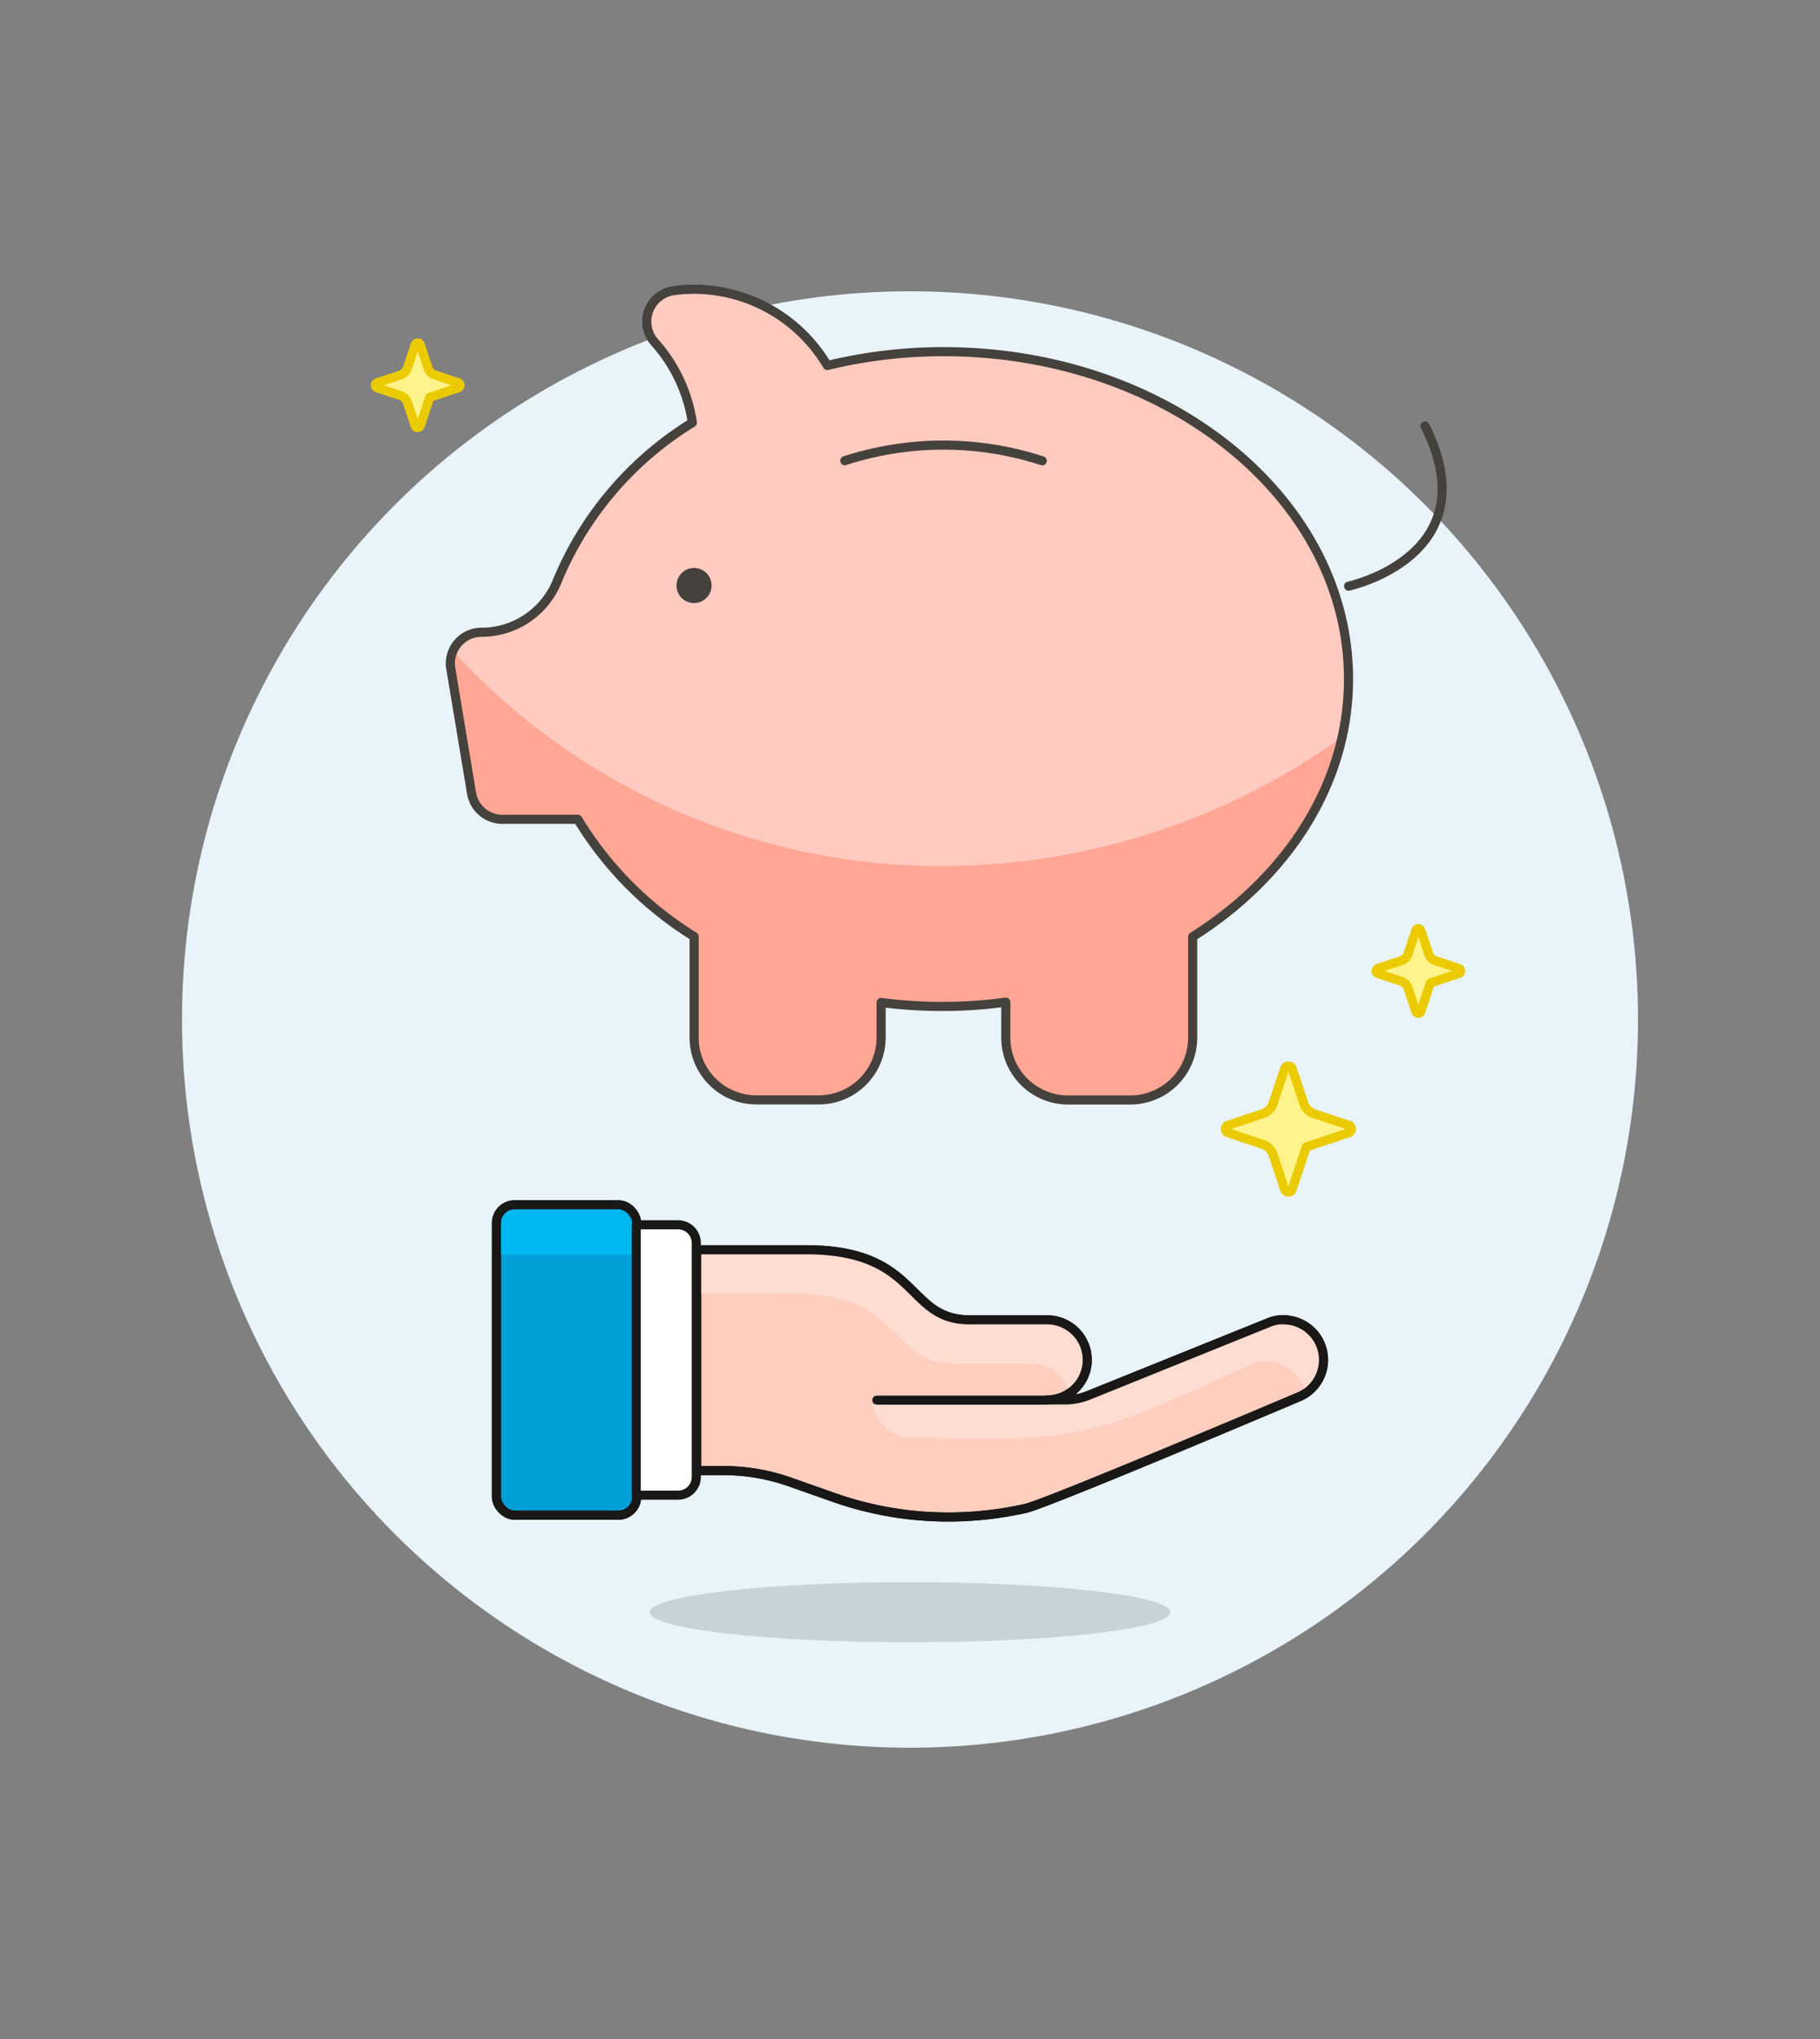
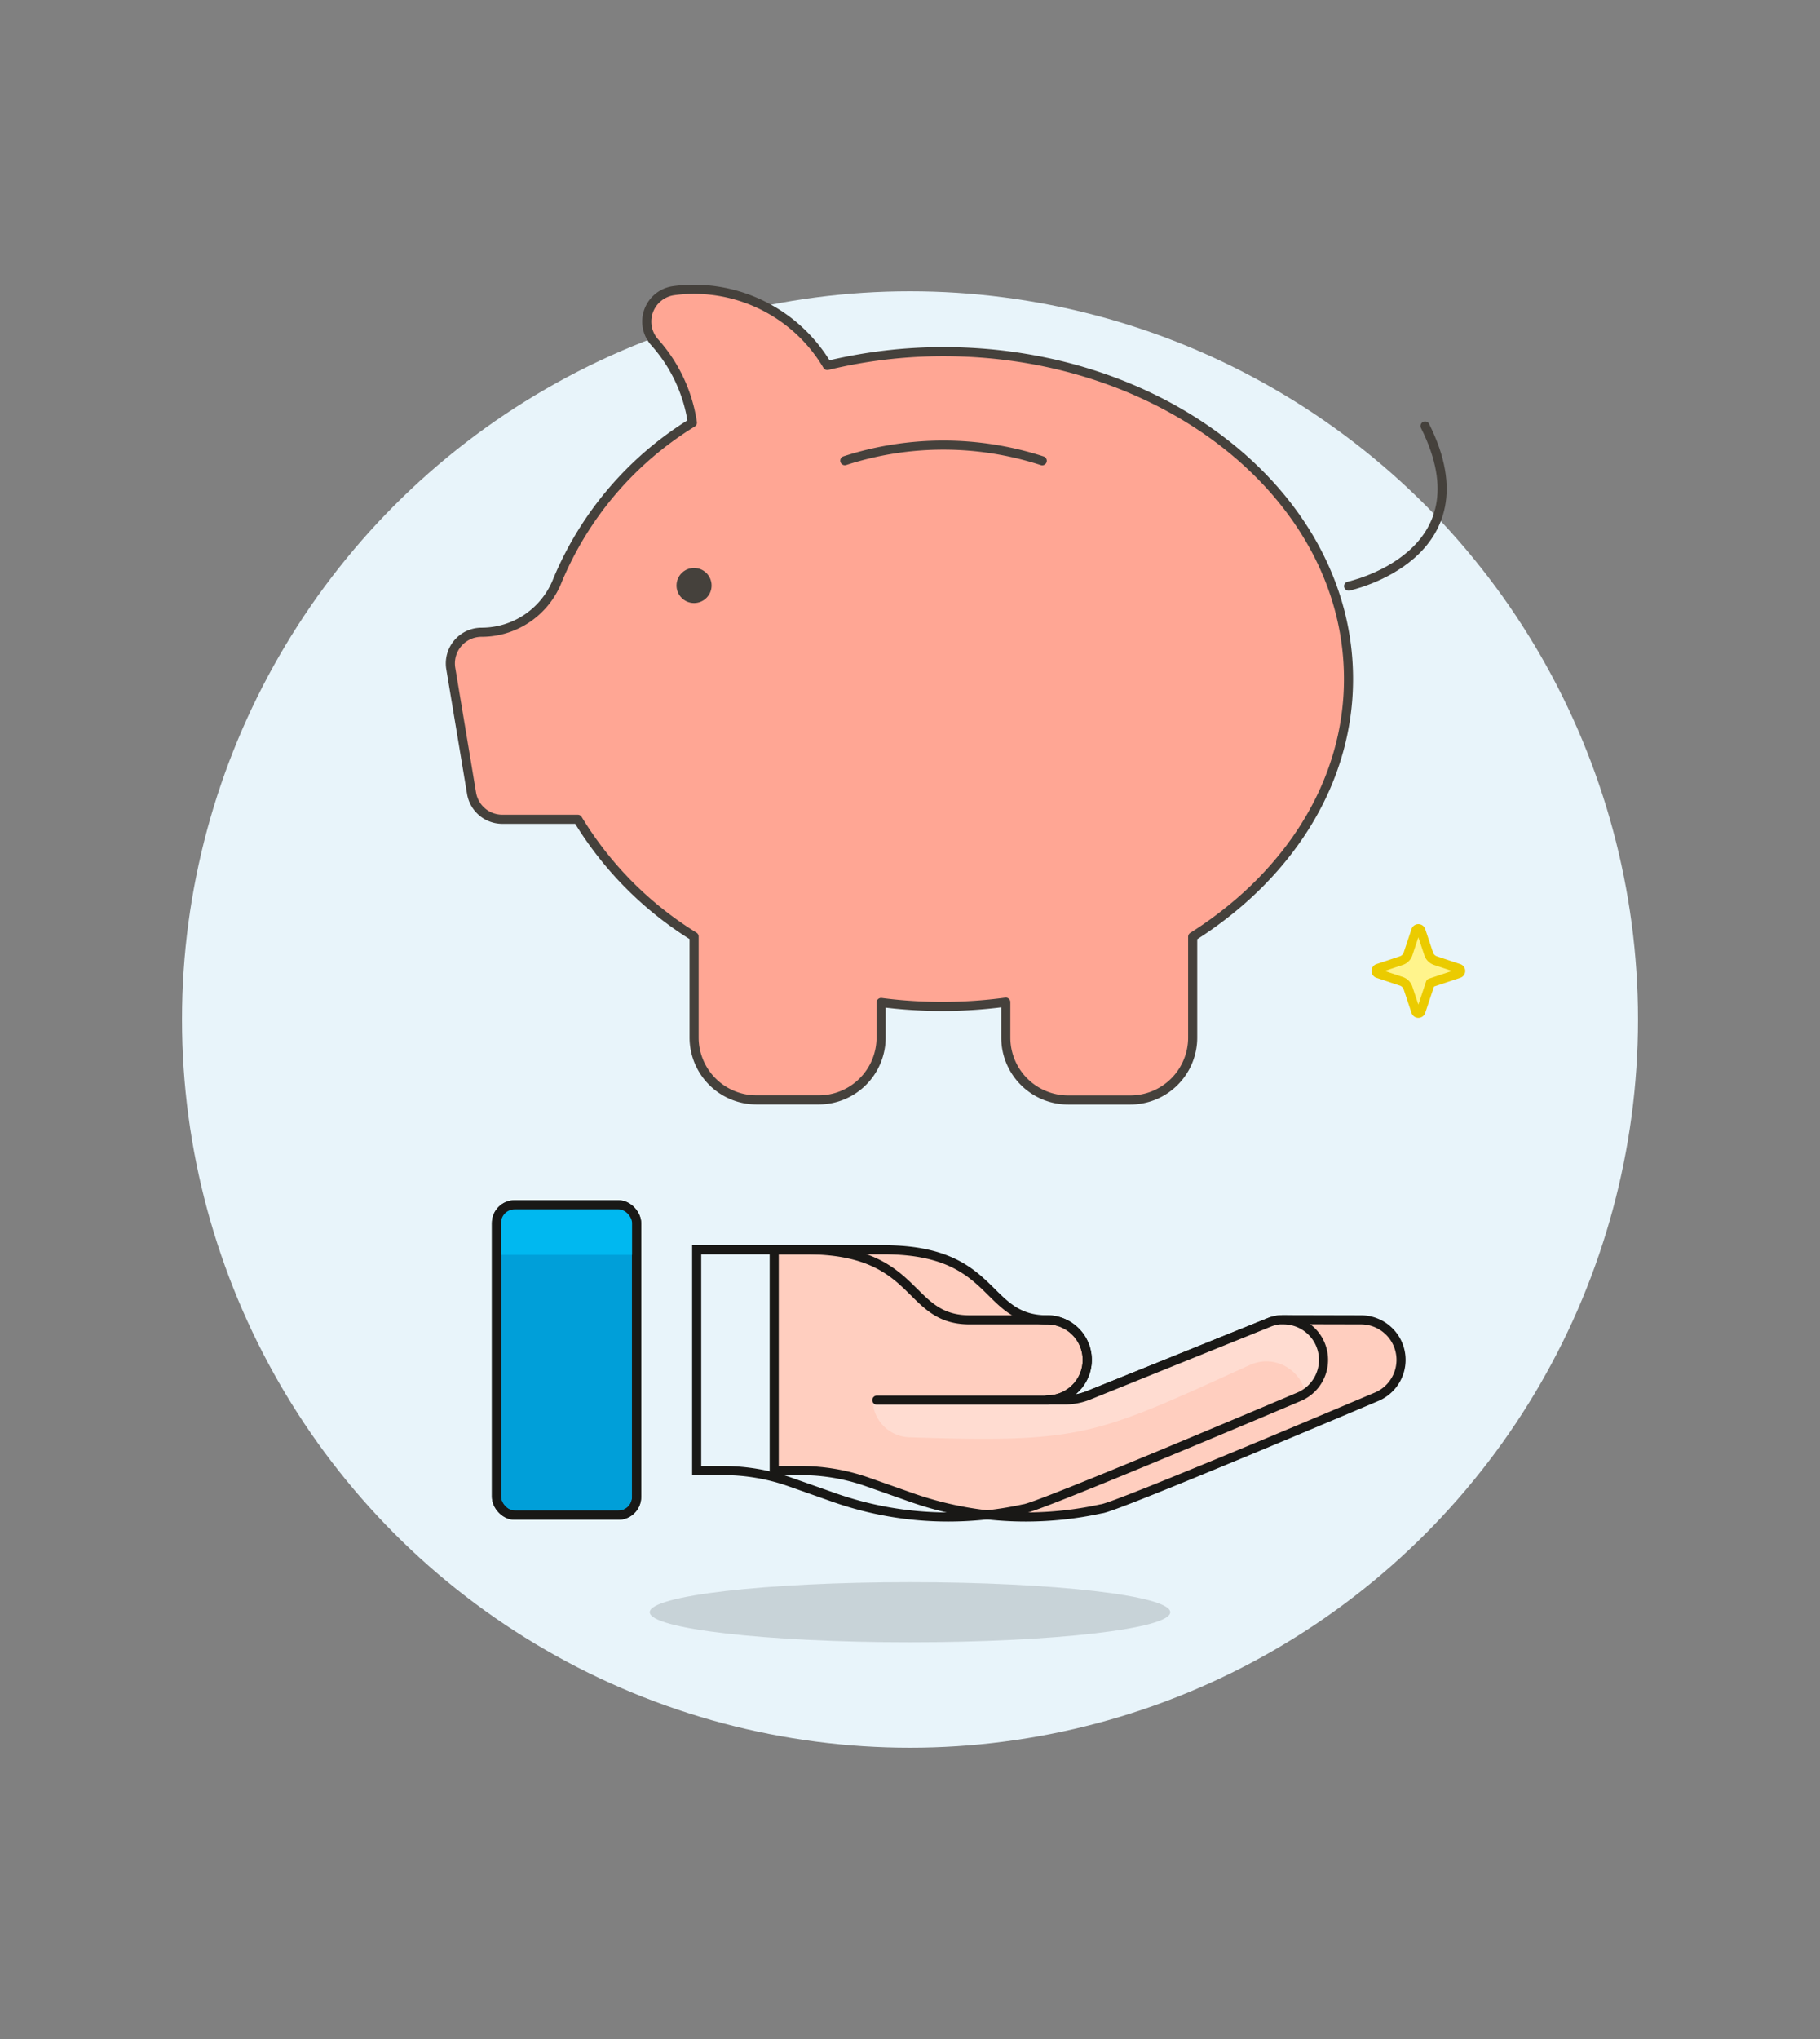
<svg xmlns="http://www.w3.org/2000/svg" xmlns:ns1="http://sodipodi.sourceforge.net/DTD/sodipodi-0.dtd" xmlns:ns2="http://www.inkscape.org/namespaces/inkscape" id="Multicolor" viewBox="0 0 200 224" version="1.1" ns1:docname="economique.svg" ns2:version="0.92.5 (2060ec1f9f, 2020-04-08)" width="200" height="224">
  <rect x="0" y="0" width="200" height="224" fill="#808080" stroke="none" />
  <ns1:namedview pagecolor="#ffffff" bordercolor="#666666" borderopacity="1" objecttolerance="10" gridtolerance="10" guidetolerance="10" ns2:pageopacity="0" ns2:pageshadow="2" ns2:window-width="2185" ns2:window-height="1255" id="namedview40" showgrid="false" ns2:zoom="4.1652025" ns2:cx="67.780013" ns2:cy="110.46881" ns2:window-x="98" ns2:window-y="52" ns2:window-maximized="0" ns2:current-layer="Multicolor" />
  <defs id="defs4">
    <style id="style2">.cls-1{fill:#e8f4fa;}.cls-2{fill:#191816;opacity:0.15;}.cls-3{fill:#ffcebf;}.cls-3,.cls-5,.cls-6,.cls-7,.cls-9{stroke:#191816;stroke-linejoin:round;}.cls-4{fill:#ffdcd1;}.cls-5,.cls-6{fill:none;}.cls-5,.cls-9{stroke-linecap:round;}.cls-7{fill:#009fd9;}.cls-8{fill:#00b8f0;}.cls-9{fill:#fff;}</style>
  </defs>
  <title id="title6">02- hand-thumbs-up-like</title>
  <circle class="cls-1" cx="100" cy="112" r="80" id="circle8" style="fill:#e8f4fa;stroke-width:1;stroke-miterlimit:4;stroke-dasharray:none" />
  <g transform="matrix(2.042,0,0,2.042,-25.762,-34.849)" id="g1069" style="stroke-width:0.49;stroke-miterlimit:4;stroke-dasharray:none">
    <path style="fill:#ffa694;stroke-width:0.49;stroke-miterlimit:4;stroke-dasharray:none" ns2:connector-curvature="0" id="path18" d="m 63.385,35.985 a 26.606,26.606 0 0 0 -6.247,0.744 8.351,8.351 0 0 0 -7.172,-4.1 8.023,8.023 0 0 0 -1.1,0.076 1.676,1.676 0 0 0 -1.017,2.778 8.3,8.3 0 0 1 2.027,4.321 18.142,18.142 0 0 0 -7.259,8.489 4.389,4.389 0 0 1 -4.087,2.788 1.677,1.677 0 0 0 -1.655,1.953 l 1.118,6.709 a 1.678,1.678 0 0 0 1.655,1.4 h 4.061 a 19,19 0 0 0 6.26,6.308 v 5.433 a 3.355,3.355 0 0 0 3.354,3.355 h 3.356 a 3.355,3.355 0 0 0 3.354,-3.355 V 71 a 25.577,25.577 0 0 0 6.71,-0.018 v 1.907 a 3.355,3.355 0 0 0 3.354,3.355 H 73.45 A 3.355,3.355 0 0 0 76.8,72.887 V 67.461 C 81.9,64.237 85.186,59.232 85.186,53.597 85.19,43.87 75.427,35.985 63.385,35.985 Z" class="d" />
-     <path style="fill:#ffcabf;stroke-width:0.49;stroke-miterlimit:4;stroke-dasharray:none" ns2:connector-curvature="0" id="path20" d="m 85.19,53.6 c 0,-9.727 -9.763,-17.612 -21.8,-17.612 a 26.606,26.606 0 0 0 -6.247,0.744 8.351,8.351 0 0 0 -7.172,-4.1 8.023,8.023 0 0 0 -1.1,0.076 1.676,1.676 0 0 0 -1.017,2.778 8.3,8.3 0 0 1 2.027,4.321 18.142,18.142 0 0 0 -7.259,8.489 4.389,4.389 0 0 1 -4.087,2.788 A 1.667,1.667 0 0 0 36.994,52.1 35.62,35.62 0 0 0 63.385,63.662 37.029,37.029 0 0 0 84.8,56.753 14.265,14.265 0 0 0 85.19,53.6 Z" class="e" />
    <path style="fill:none;stroke:#45413c;stroke-width:0.49;stroke-linecap:round;stroke-linejoin:round;stroke-miterlimit:4;stroke-dasharray:none" ns2:connector-curvature="0" id="path22" d="m 85.19,48.6 c 0,0 7.611,-1.627 4.116,-8.616" class="f" />
    <path style="fill:none;stroke:#45413c;stroke-width:0.49;stroke-linecap:round;stroke-linejoin:round;stroke-miterlimit:4;stroke-dasharray:none" ns2:connector-curvature="0" id="path24" d="m 63.385,35.985 a 26.606,26.606 0 0 0 -6.247,0.744 8.351,8.351 0 0 0 -7.172,-4.1 8.023,8.023 0 0 0 -1.1,0.076 1.676,1.676 0 0 0 -1.017,2.778 8.3,8.3 0 0 1 2.027,4.321 18.142,18.142 0 0 0 -7.259,8.489 4.389,4.389 0 0 1 -4.087,2.788 1.677,1.677 0 0 0 -1.655,1.953 l 1.118,6.709 a 1.678,1.678 0 0 0 1.655,1.4 h 4.061 a 19,19 0 0 0 6.26,6.308 v 5.433 a 3.355,3.355 0 0 0 3.354,3.355 h 3.356 a 3.355,3.355 0 0 0 3.354,-3.355 V 71 a 25.577,25.577 0 0 0 6.71,-0.018 v 1.907 a 3.355,3.355 0 0 0 3.354,3.355 H 73.45 A 3.355,3.355 0 0 0 76.8,72.887 V 67.461 C 81.9,64.237 85.186,59.232 85.186,53.597 85.19,43.87 75.427,35.985 63.385,35.985 Z" class="f" />
    <path style="fill:none;stroke:#45413c;stroke-width:0.49;stroke-linecap:round;stroke-linejoin:round;stroke-miterlimit:4;stroke-dasharray:none" ns2:connector-curvature="0" id="path26" d="m 58.08,41.851 a 17.2,17.2 0 0 1 10.623,0.005" class="f" />
    <circle style="fill:#45413c;stroke:#45413c;stroke-width:0.49;stroke-linecap:round;stroke-linejoin:round;stroke-miterlimit:4;stroke-dasharray:none" id="circle84" r="0.699" cy="48.566" cx="49.966" class="m" />
  </g>
  <ellipse style="opacity:0.15;fill:#191816;stroke-width:1;stroke-miterlimit:4;stroke-dasharray:none" id="ellipse32" ry="3.3" rx="28.6" cy="177.115" cx="100" class="cls-8" />
  <g id="g956" transform="translate(-2.1069106e-6,4)">
-     <path class="cls-9" d="m 141.057,140.975 a 4.2,4.2 0 0 0 -1.68,0.34 l -19.82,8 a 7.1,7.1 0 0 1 -2.48,0.48 h -2 a 4.4,4.4 0 0 0 0,-8.8 h -8.52 c -7.08,0 -5.42,-7.7 -18,-7.7 h -12 v 24.26 h 2.98 a 22,22 0 0 1 7.18,1.22 l 4.88,1.72 a 37.76,37.76 0 0 0 12.6,2.16 38.78,38.78 0 0 0 8.3,-0.9 c 1.24,0 29.04,-11.8 30.24,-12.3 a 4.4,4.4 0 0 0 -1.68,-8.46 z" id="path34" ns2:connector-curvature="0" style="fill:#ffcebf;stroke:#191816;stroke-width:1;stroke-linecap:round;stroke-linejoin:round;stroke-miterlimit:4;stroke-dasharray:none" />
+     <path class="cls-9" d="m 141.057,140.975 a 4.2,4.2 0 0 0 -1.68,0.34 l -19.82,8 a 7.1,7.1 0 0 1 -2.48,0.48 h -2 a 4.4,4.4 0 0 0 0,-8.8 c -7.08,0 -5.42,-7.7 -18,-7.7 h -12 v 24.26 h 2.98 a 22,22 0 0 1 7.18,1.22 l 4.88,1.72 a 37.76,37.76 0 0 0 12.6,2.16 38.78,38.78 0 0 0 8.3,-0.9 c 1.24,0 29.04,-11.8 30.24,-12.3 a 4.4,4.4 0 0 0 -1.68,-8.46 z" id="path34" ns2:connector-curvature="0" style="fill:#ffcebf;stroke:#191816;stroke-width:1;stroke-linecap:round;stroke-linejoin:round;stroke-miterlimit:4;stroke-dasharray:none" />
    <path class="cls-10" d="m 141.057,140.975 a 4.2,4.2 0 0 0 -1.68,0.34 l -19.82,8 a 7.16,7.16 0 0 1 -2,0.42 c 0,0.14 -21.66,0 -21.66,0 a 4.16,4.16 0 0 0 4,4.16 c 19.2,0.64 20.4,-0.2 37.58,-8 a 4.58,4.58 0 0 1 1.68,-0.34 4.42,4.42 0 0 1 4.24,3.26 4.38,4.38 0 0 0 -2.44,-8 z" id="path36-3" ns2:connector-curvature="0" style="fill:#ffdcd1;stroke-width:1;stroke-miterlimit:4;stroke-dasharray:none" />
-     <path class="cls-10" d="m 86.857,138.075 c 12.48,0 10.82,7.7 17.9,7.7 h 8.5 a 4.36,4.36 0 0 1 4.24,3.3 4.4,4.4 0 0 0 -2.44,-8 h -8.5 c -7.08,0 -5.42,-7.7 -18,-7.7 h -12 v 4.76 z" id="path38" ns2:connector-curvature="0" style="fill:#ffdcd1;stroke-width:1;stroke-miterlimit:4;stroke-dasharray:none" />
    <line class="cls-11" x1="115.057" y1="149.815" x2="96.357" y2="149.815" id="line40" style="fill:#ffcebf;stroke:#191816;stroke-width:1;stroke-linecap:round;stroke-miterlimit:4;stroke-dasharray:none" />
    <path class="cls-12" d="m 141.057,140.975 a 4.2,4.2 0 0 0 -1.68,0.34 l -19.82,8 a 7.1,7.1 0 0 1 -2.48,0.48 h -2 a 4.4,4.4 0 0 0 0,-8.8 h -8.52 c -7.08,0 -5.42,-7.7 -18,-7.7 h -12 v 24.26 h 2.98 a 22,22 0 0 1 7.18,1.22 l 4.88,1.72 a 37.76,37.76 0 0 0 12.6,2.16 38.78,38.78 0 0 0 8.3,-0.9 c 1.24,0 29.04,-11.8 30.24,-12.3 a 4.4,4.4 0 0 0 -1.68,-8.46 z" id="path42" ns2:connector-curvature="0" style="fill:none;stroke:#191816;stroke-width:1;stroke-miterlimit:4;stroke-dasharray:none" />
    <rect class="cls-13" x="54.557" y="128.355" width="15.4" height="34.1" rx="2" ry="2" id="rect44" style="fill:#009fd9;stroke:#191816;stroke-width:1;stroke-linejoin:round;stroke-miterlimit:4;stroke-dasharray:none" />
    <path class="cls-14" d="m 70.017,130.555 a 2.2,2.2 0 0 0 -2.2,-2.2 h -11 a 2.2,2.2 0 0 0 -2.2,2.2 v 3.3 h 15.4 z" id="path46" ns2:connector-curvature="0" style="fill:#00b8f0;stroke-width:1;stroke-miterlimit:4;stroke-dasharray:none" />
    <rect class="cls-15" x="54.557" y="128.355" width="15.4" height="34.1" rx="2" ry="2" id="rect48" style="fill:none;stroke:#191816;stroke-width:1;stroke-linejoin:round;stroke-miterlimit:4;stroke-dasharray:none" />
-     <path class="cls-16" d="m 74.517,160.255 h -4.6 v -29.7 h 4.6 a 2,2 0 0 1 2,2 v 25.7 a 2,2 0 0 1 -2,2 z" id="path50" ns2:connector-curvature="0" style="fill:#ffffff;stroke:#191816;stroke-width:1;stroke-linecap:round;stroke-linejoin:round;stroke-miterlimit:4;stroke-dasharray:none" />
  </g>
-   <path class="l" d="m 47.226,43.646 3.126,-1.043 a 0.293,0.293 0 0 0 0,-0.557 l -2.569,-0.856 a 1.175,1.175 0 0 1 -0.743,-0.742 l -0.856,-2.57 a 0.294,0.294 0 0 0 -0.557,0 l -0.857,2.569 a 1.175,1.175 0 0 1 -0.742,0.743 l -2.571,0.856 a 0.293,0.293 0 0 0 0,0.557 l 2.57,0.857 a 1.174,1.174 0 0 1 0.743,0.743 l 0.857,2.571 a 0.293,0.293 0 0 0 0.557,0 z" id="path82" ns2:connector-curvature="0" style="fill:#fff48c;stroke:#ebcb00;stroke-linecap:round;stroke-linejoin:round" />
-   <path class="l" d="m 143.552,125.998 4.657,-1.553 a 0.438,0.438 0 0 0 0,-0.83 l -3.826,-1.276 a 1.749,1.749 0 0 1 -1.106,-1.106 l -1.276,-3.827 a 0.438,0.438 0 0 0 -0.83,0 l -1.278,3.827 a 1.749,1.749 0 0 1 -1.11,1.106 l -3.83,1.276 a 0.438,0.438 0 0 0 0,0.83 l 3.83,1.276 a 1.749,1.749 0 0 1 1.106,1.107 l 1.276,3.83 a 0.438,0.438 0 0 0 0.83,0 z" id="path870" ns2:connector-curvature="0" style="fill:#fff48c;stroke:#ebcb00;stroke-linecap:round;stroke-linejoin:round" />
  <path style="fill:#fff48c;stroke:#ebcb00;stroke-linecap:round;stroke-linejoin:round" ns2:connector-curvature="0" id="path872" d="m 157.185,107.989 3.126,-1.043 a 0.293,0.293 0 0 0 0,-0.557 l -2.569,-0.856 a 1.175,1.175 0 0 1 -0.743,-0.742 l -0.856,-2.57 a 0.294,0.294 0 0 0 -0.557,0 l -0.857,2.569 a 1.175,1.175 0 0 1 -0.742,0.743 l -2.571,0.856 a 0.293,0.293 0 0 0 0,0.557 l 2.57,0.857 a 1.174,1.174 0 0 1 0.743,0.743 l 0.857,2.571 a 0.293,0.293 0 0 0 0.557,0 z" class="l" />
</svg>